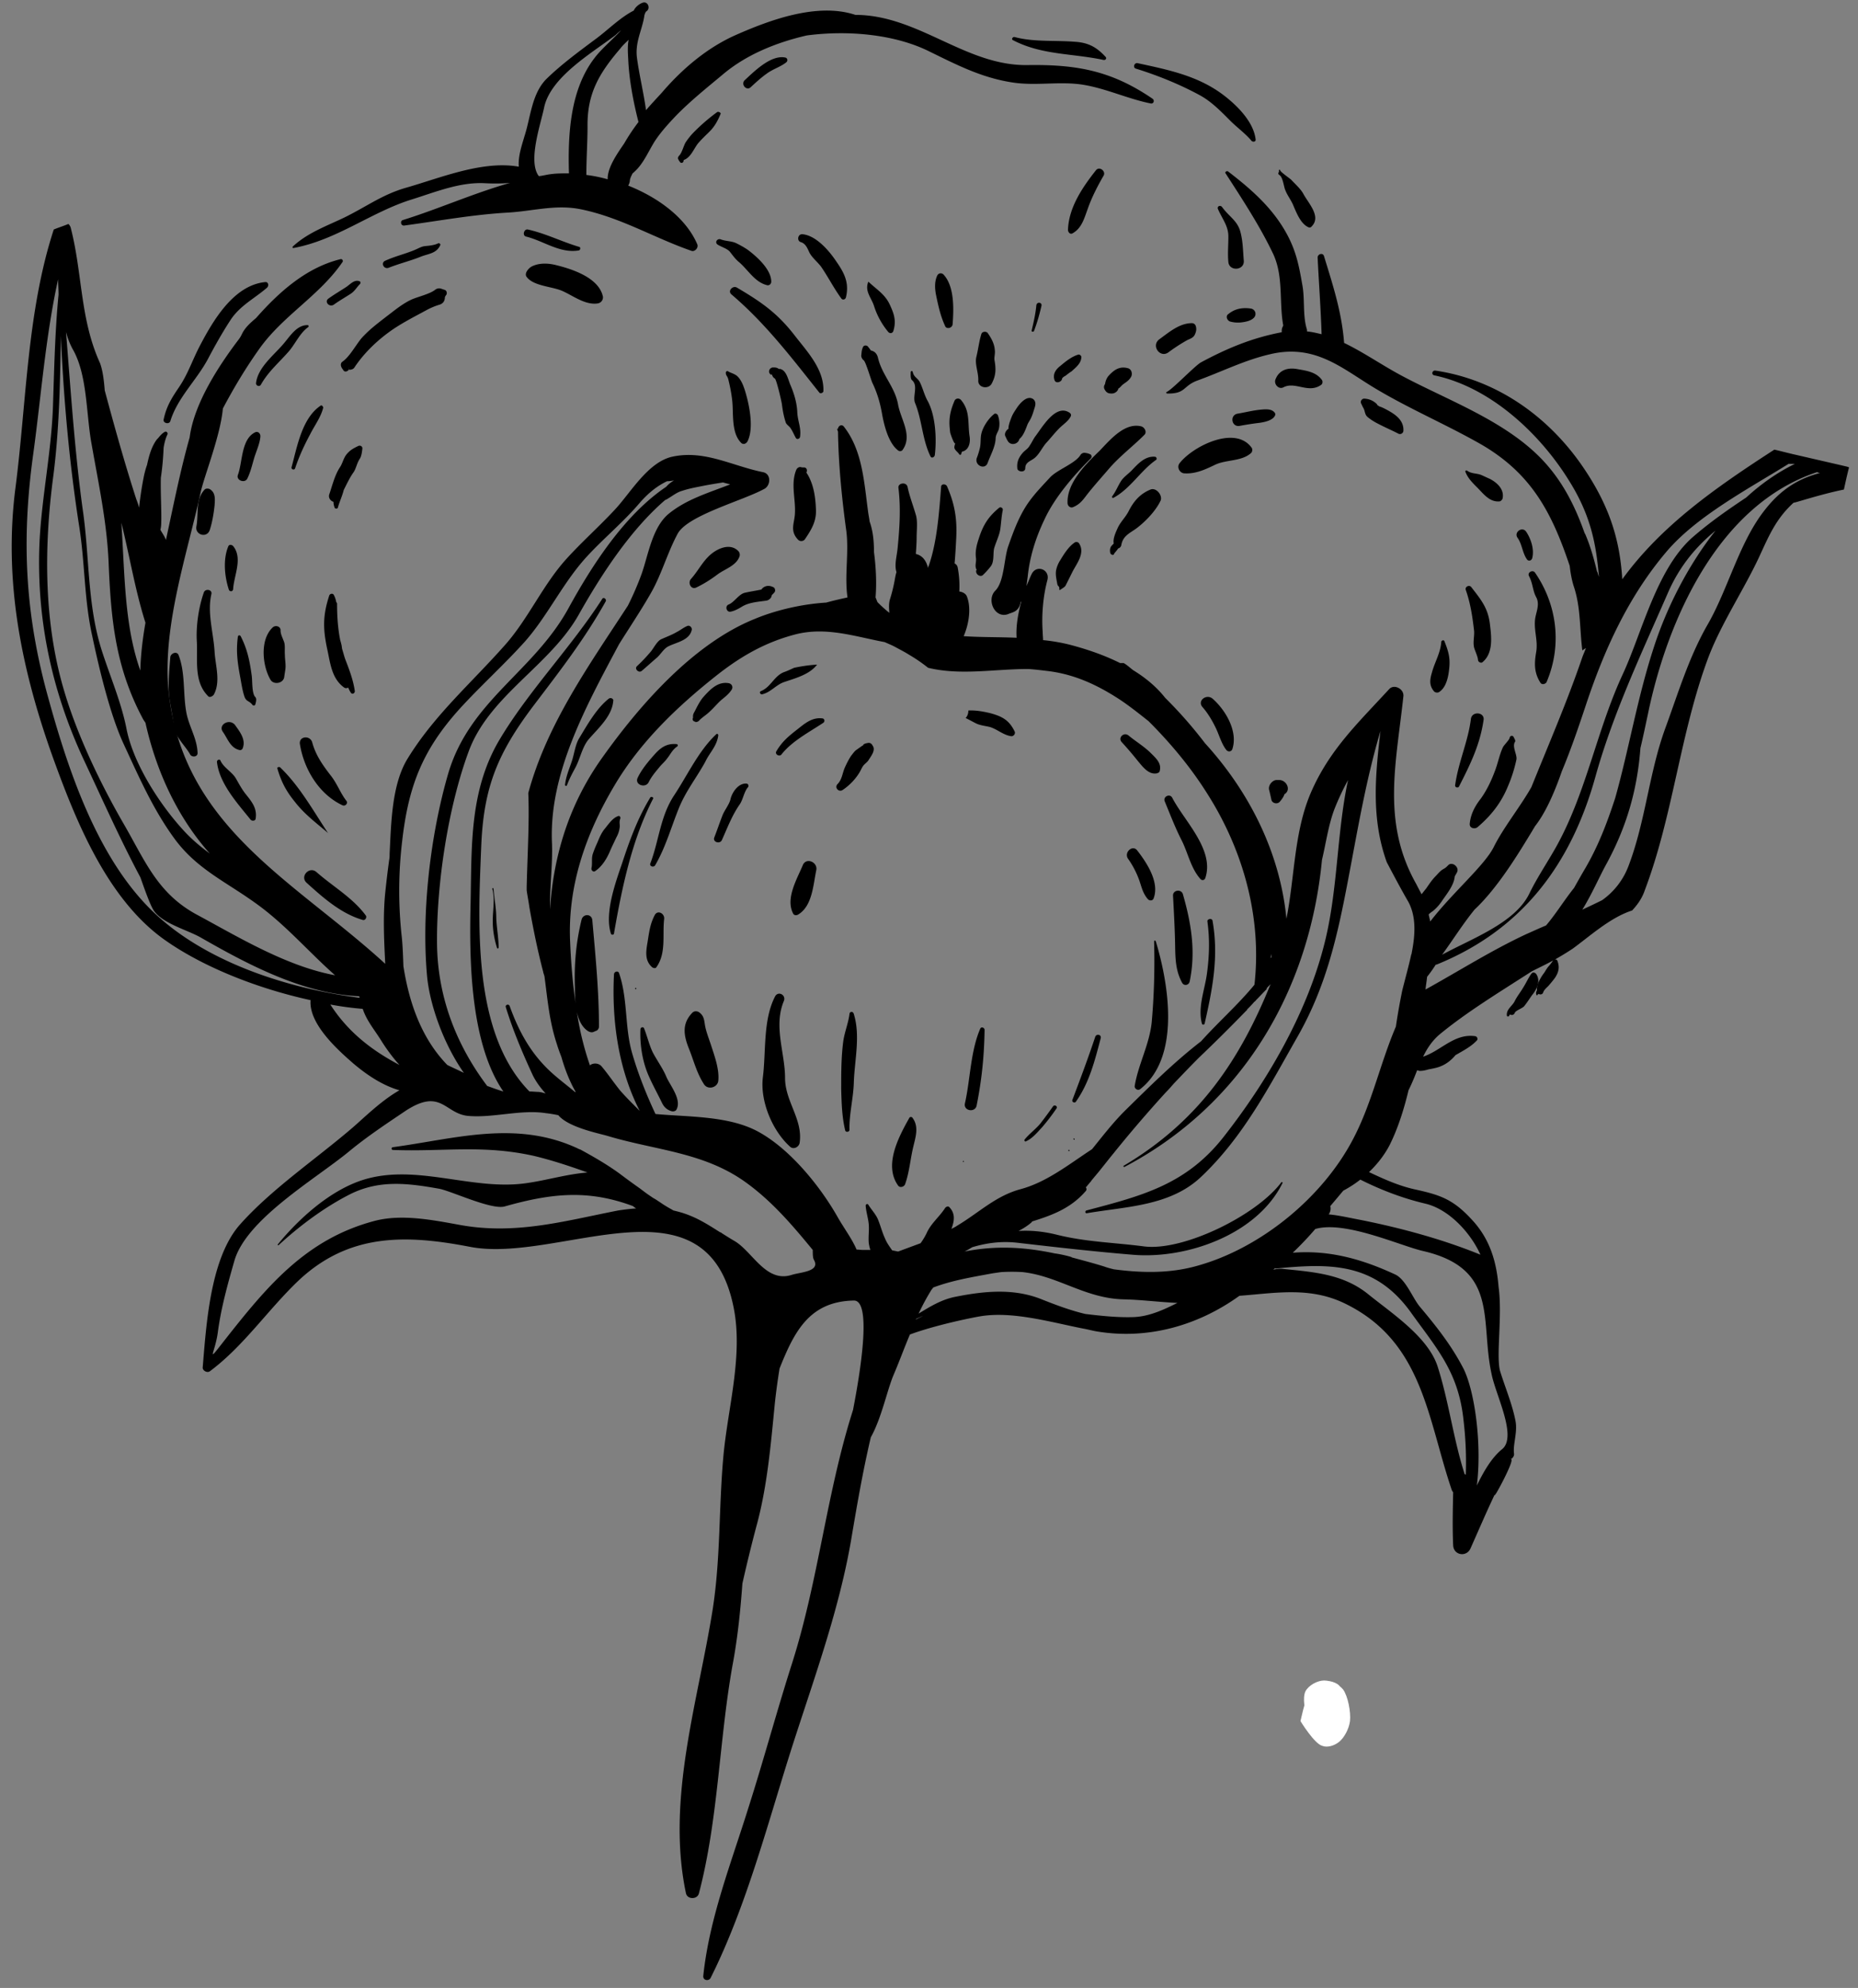
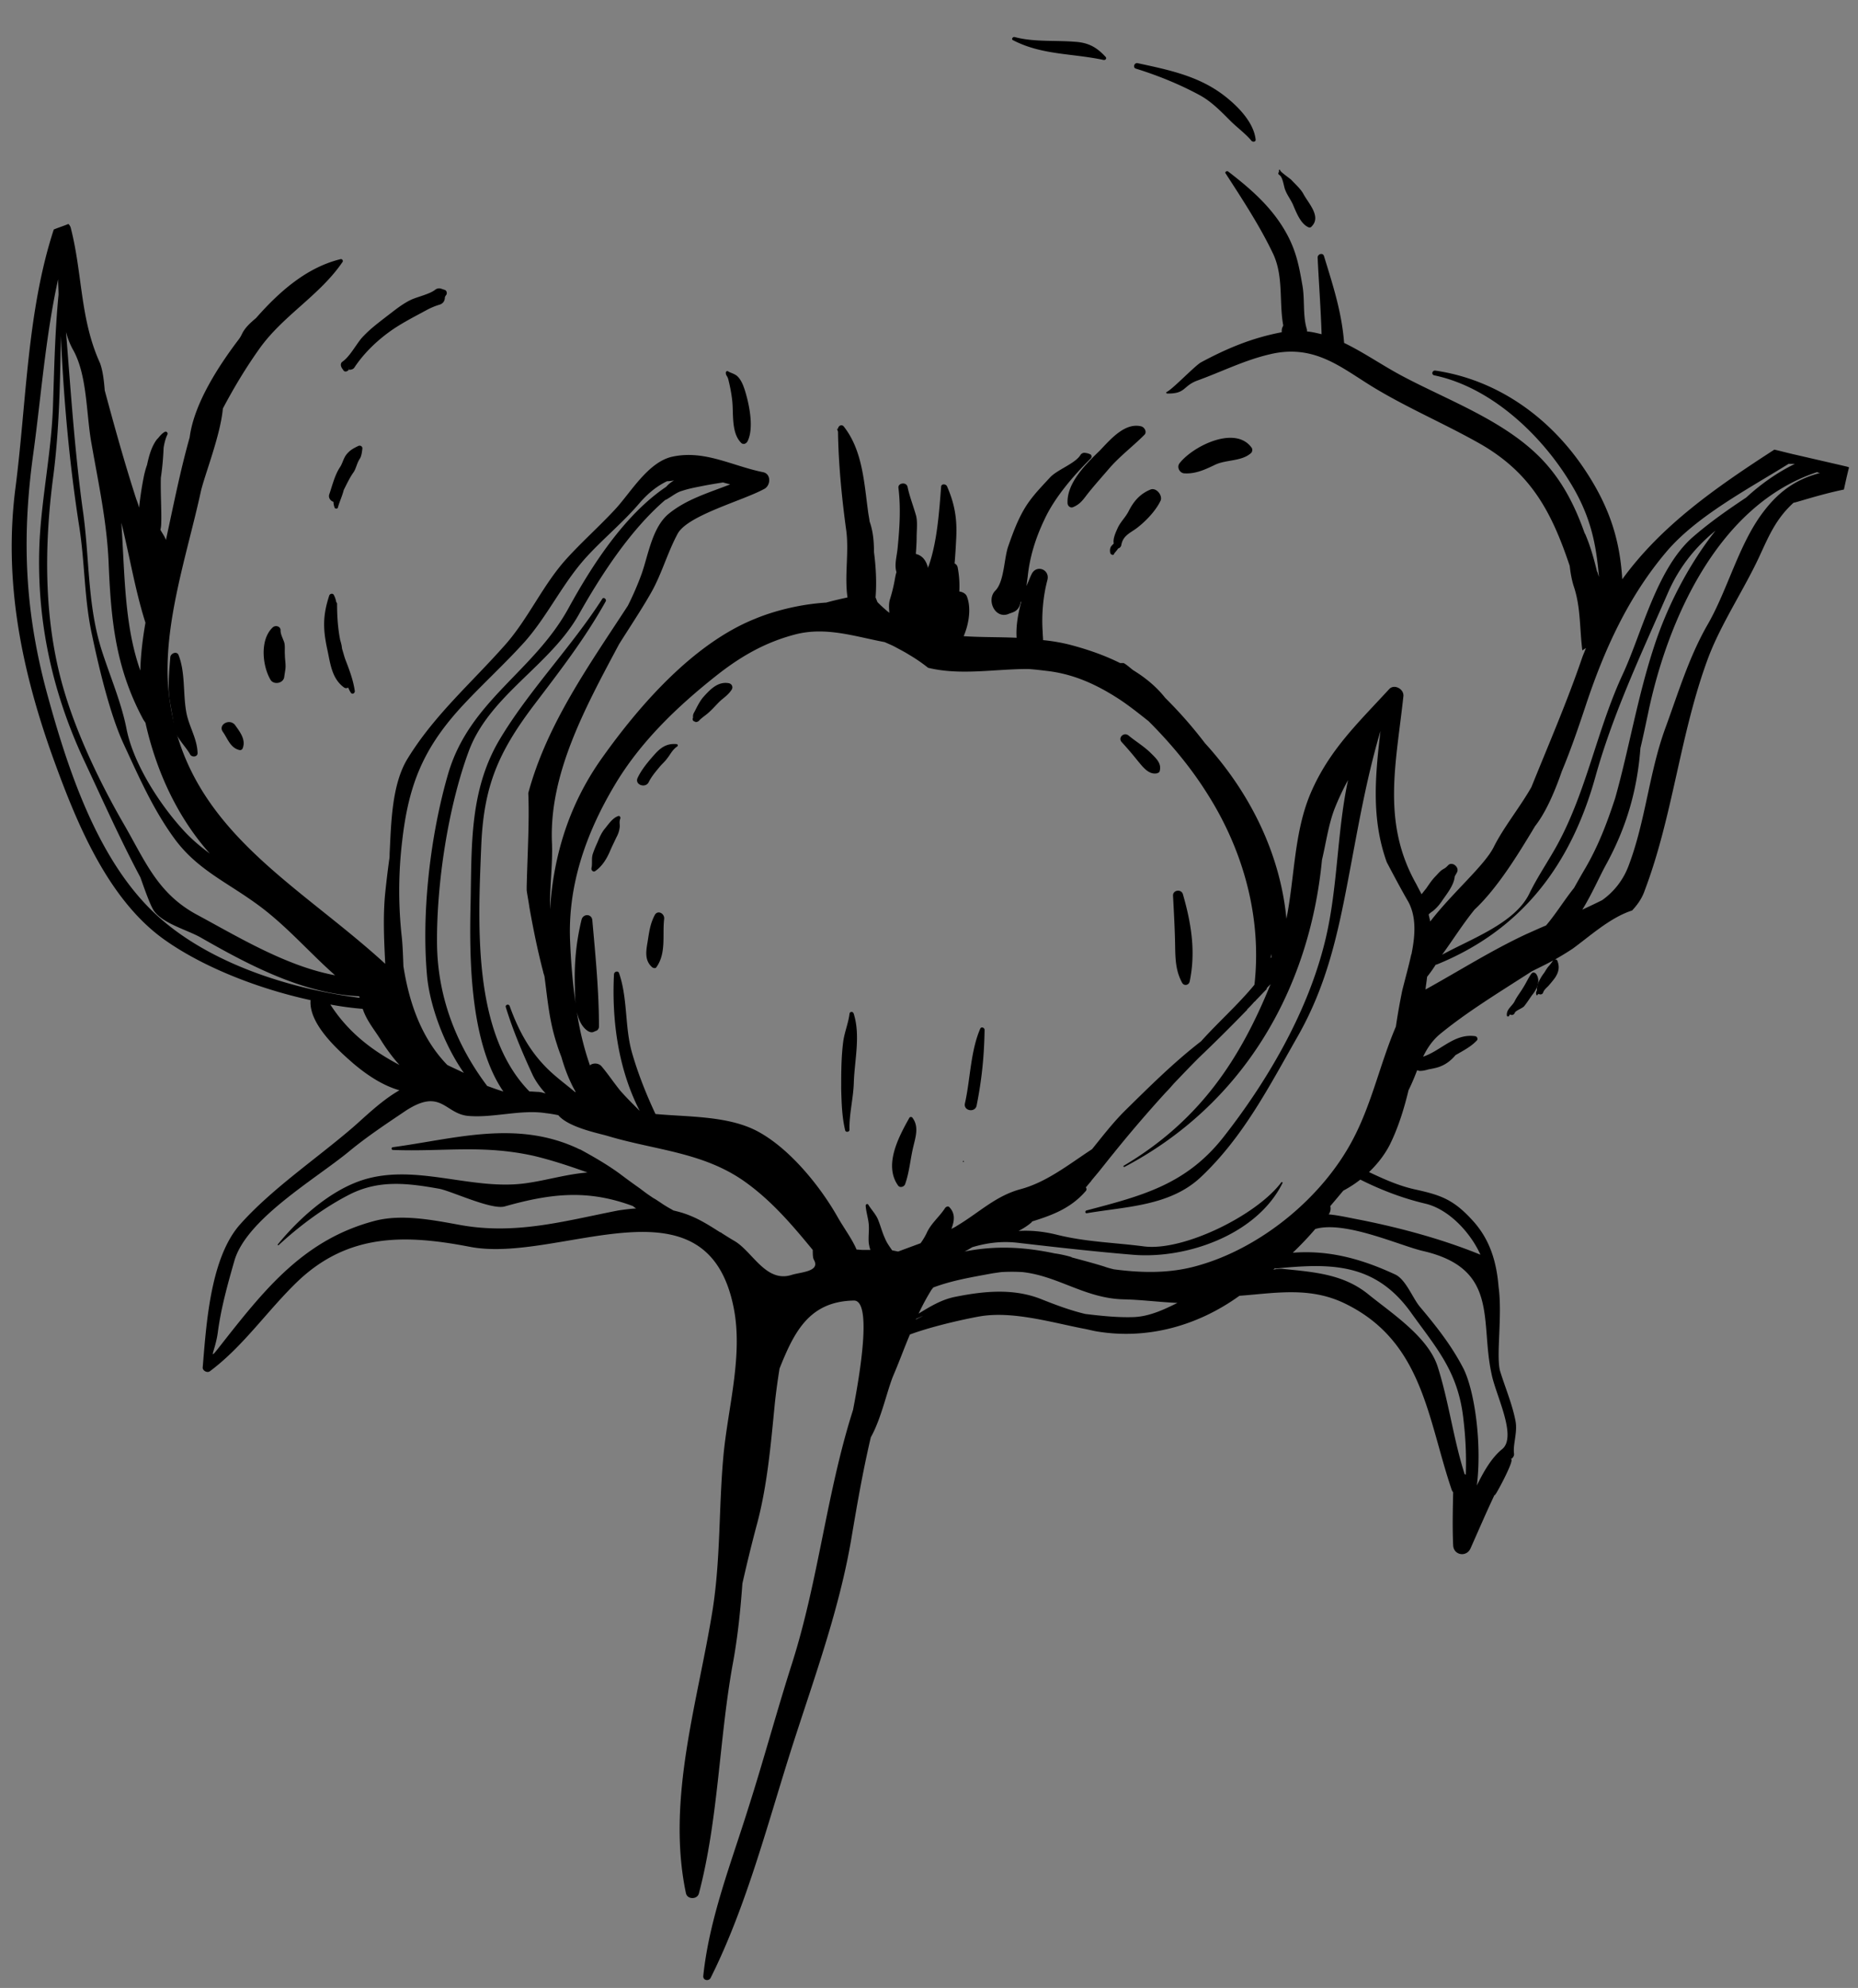
<svg xmlns="http://www.w3.org/2000/svg" version="1.0" height="246" viewBox="0 0 172.5 184.5" width="230">
  <rect x="0" y="0" width="172.5" height="184.5" fill="#808080" stroke="none" />
  <defs>
    <clipPath id="a">
      <path d="M1 15h171v168.902H1zm0 0" />
    </clipPath>
    <clipPath id="b">
-       <path d="M27 .098h81V24H27zm0 0" />
-     </clipPath>
+       </clipPath>
    <clipPath id="c">
      <path d="M120.703 155.93h4.668v6.207h-4.668zm0 0" />
    </clipPath>
    <clipPath id="d">
      <path d="M120.738 159.734c.645-2.941 1.196-3.586 1.746-3.68.555-.183 1.473 0 1.84.372.461.457.828 1.836.551 2.48-.184.551-.918 1.102-1.563 1.196-.55.09-1.468-.184-1.835-.645-.372-.55-.555-1.93-.278-2.48.278-.551 1.102-1.012 1.746-1.012a2.4 2.4 0 0 1 1.746.828c.461.64.735 2.113.645 2.941-.094.735-.55 1.559-1.012 1.93-.46.367-1.101.55-1.562.367-.735-.183-2.024-2.297-2.024-2.297" />
    </clipPath>
  </defs>
  <g clip-path="url(#a)">
    <path d="M171.484 43.309c-1.578-.368-3.191-.735-4.77-1.102-.66-.145-1.32-.328-1.98-.477-5.5 3.56-10.492 7.043-14.12 12.032-.22-3.594-1.137-6.64-3.45-10.125-3.226-4.88-8.14-8.399-13.902-9.242-.293-.036-.403.367-.11.44 5.137 1.063 9.758 5.317 12.508 9.755 2.055 3.265 2.531 5.945 2.79 8.953-.04-.113-.075-.223-.11-.332 0-.074-.04-.11-.074-.184-.293-1.21-.625-2.382-1.102-3.484l-.035-.035c-.883-2.496-2.02-4.805-3.926-6.824-3.484-3.668-8.84-5.54-13.203-7.887-1.762-.953-3.45-2.125-5.21-2.969-.22-2.863-1.028-5.32-1.872-8.07-.11-.332-.586-.184-.586.144.11 2.348.293 4.735.367 7.118-.441-.11-.918-.22-1.355-.258 0-.11 0-.184-.04-.293-.367-1.282-.144-2.75-.402-4.07-.293-1.688-.55-3.008-1.359-4.547-1.32-2.497-3.336-4.258-5.535-5.946-.113-.07-.332.074-.223.184 1.543 2.387 3.23 4.953 4.438 7.52.957 2.093.515 4.44.918 6.605-.036.035-.036.11-.075.144 0 .036-.035.075-.035.11-.035.11-.035.222-.035.332v.035c-2.715.516-5.027 1.469-7.484 2.789-.551.293-2.676 2.531-3.192 2.75-.074.035-.035.148.035.148 1.762.036 1.434-.699 2.825-1.21 2.238-.81 4.332-1.872 6.675-2.422 4.22-1.028 6.715 1.285 9.758 3.117 3.23 1.945 6.715 3.41 9.977 5.281 4.625 2.715 6.492 6.309 8.144 11.227.075.66.184 1.32.403 1.98.625 1.906.515 3.887.77 5.867.113-.074.222-.144.331-.218-.11.328-.258.625-.367.953-1.394 4.07-3.082 7.96-4.695 11.957-1.063 1.87-2.567 3.707-3.485 5.539-.843 1.722-3.886 4.293-5.906 6.933-.035-.222-.11-.441-.144-.66.109-.11.254-.222.367-.293.328-.258.586-.55.844-.918.437-.66 1.136-1.469 1.207-2.312.074-.145.148-.254.222-.403.219-.476-.476-1.027-.844-.625-.222.223-.222.223-.476.368-.258.148-.516.476-.7.66-.327.332-.585.734-.843 1.101l-.438.551c-.148-.293-.332-.625-.476-.918-3.266-5.758-1.871-11.262-1.211-17.46.074-.661-.844-1.173-1.32-.661-2.899 3.156-5.578 5.652-7.301 9.684-1.54 3.632-1.469 7.777-2.238 11.629-.586-6.09-3.41-11.739-7.555-16.286a40.589 40.589 0 0 0-3.703-4.218c-.809-1.028-1.836-1.871-2.973-2.567-.293-.222-.55-.476-.879-.66h-.332c-1.539-.77-3.191-1.32-4.77-1.727a17.043 17.043 0 0 0-2.382-.402c0-.258-.035-.512-.035-.77-.114-1.542.035-3.3.437-4.804.258-.992-1.027-1.469-1.465-.55-.148.292-.293.694-.476 1.1.035-.296.07-.55.11-.843.183-1.836.734-3.598 1.538-5.285.953-2.09 2.75-4.145 4.328-5.719a.246.246 0 0 0-.035-.367c-.258-.11-.293-.11-.55-.149a.453.453 0 0 0-.368.184c-.476.809-2.129 1.36-2.824 2.09-.844.918-1.652 1.726-2.313 2.789-.695 1.137-1.136 2.348-1.574 3.594-.406 1.136-.367 3.3-1.21 4.144-.844.844-.04 2.64 1.21 2.164.145-.07.328-.11.477-.183.367-.145.586-.477.66-.88 0-.034.035-.073.074-.109-.297 1.102-.515 2.274-.441 3.375-1.653-.074-3.34-.039-4.914-.148.476-1.102.73-2.605.293-3.703-.11-.258-.407-.406-.7-.442.04-.695 0-1.43-.144-2.199a.514.514 0 0 0-.293-.406c.07-.77.11-1.54.145-2.2.109-1.87-.11-3.265-.844-4.952-.11-.254-.551-.254-.551.039-.184 2.347-.367 5.062-1.137 7.297-.035.074-.074.148-.074.257-.144-.625-.477-1.172-1.137-1.32.04-.55.075-1.102.075-1.578 0-.621.109-1.465-.075-2.055-.254-.879-.586-1.722-.77-2.601-.109-.477-.917-.367-.843.11.223 1.831.11 3.702-.074 5.538-.07.805-.328 1.578-.11 2.274-.074.218-.109.441-.144.625a14.74 14.74 0 0 1-.441 1.832c-.149.441-.11.879-.075 1.32a12.591 12.591 0 0 1-1.097-.988c-.075-.149-.114-.297-.184-.442.11-1.394.035-2.824-.148-4.219 0-.953-.075-1.906-.403-2.824-.039-.328-.11-.625-.148-.953-.367-2.68-.512-5.648-2.238-7.851-.184-.254-.512-.11-.551.183-.035 0-.11.04-.07.074.035.075.035.149.07.184.039 3.008.367 6.309.773 9.242.254 2.02-.183 4.184.11 6.164-.66.145-1.32.293-1.98.477-2.423.148-4.845.77-6.602 1.504-5.688 2.273-10.676 7.96-14.125 12.8-3.118 4.329-4.582 9.098-4.914 14.16-.036-2.054.257-4.109.183-6.124-.293-6.422 3.082-12.582 6.234-18.489.993-1.578 2.02-3.117 2.864-4.586 1.062-1.796 1.578-3.812 2.566-5.648.918-1.723 6.09-3.082 8.07-4.18.586-.332.625-1.394-.148-1.543-2.894-.586-5.426-2.09-8.434-1.43-2.277.516-3.89 3.41-5.355 4.954-1.434 1.539-3.008 2.933-4.441 4.511-2.164 2.383-3.485 5.426-5.575 7.848-3.152 3.594-6.636 6.567-9.168 10.676-1.504 2.418-1.543 6.086-1.687 8.875 0 .183 0 .367-.04.55a100.94 100.94 0 0 0-.366 3.044c-.22 2.203-.11 4.402 0 6.605-8.399-7.703-18.961-12.73-20.137-25.566-.512-5.907 1.762-12.508 3.008-18.23.332-1.505 1.836-5.247 2.054-7.743 1.028-1.941 2.13-3.777 3.41-5.574 2.204-3.082 5.579-4.914 7.704-8.031.074-.11-.035-.293-.184-.258-3.152.77-5.683 3.008-7.848 5.465-.515.441-1.027.879-1.32 1.504a2.873 2.873 0 0 1-.258.44c-1.87 2.458-4.18 5.977-4.586 9.134-.879 3.117-1.504 6.308-2.199 9.5v.035c-.11-.328-.332-.621-.515-.953a3.04 3.04 0 0 0 .074-.621c.039-1.25-.074-2.754-.035-4.22.144-.952.218-1.87.257-2.788.07-.442.184-.879.364-1.246.039-.149-.11-.293-.254-.223-.258.149-.442.367-.625.59l-.11.11c-.515.695-.734 1.538-.918 2.382-.109.293-.183.586-.257.883a31.048 31.048 0 0 0-.477 3.078 6.107 6.107 0 0 0-.254-.77c-1.101-3.41-2.02-6.71-2.937-10.12-.07-.919-.18-1.836-.438-2.532-1.87-4.11-1.613-8.254-2.715-12.547a.76.76 0 0 0-.218-.367c-.442.184-.918.332-1.36.516C2.5 28.93 2.461 37.367 1.434 45.289c-1.098 8.547.515 16.652 3.375 24.723 2.164 6.015 5.097 13.46 10.566 17.277 3.555 2.492 8.582 4.473 13.46 5.535-.183 2.203 2.532 4.625 3.962 5.871 1.21 1.028 2.715 2.055 4.289 2.493-1.684.957-3.227 2.496-4.328 3.449-3.41 2.933-7.52 5.687-10.488 9.023-2.75 3.117-3.118 9.281-3.45 13.242-.035.293.403.551.66.368 3.157-2.348 5.395-5.723 8.254-8.438 4.696-4.402 9.977-4.254 15.883-3.117 8.29 1.613 22.008-7.008 24.504 5.683.879 4.442-.55 9.282-.957 13.72-.437 4.769-.254 9.429-.988 14.195-1.36 8.585-4.328 17.644-2.496 26.375.11.62 1.066.62 1.21.035 1.797-6.82 1.872-14.196 3.118-21.164.476-2.532.734-5.063.918-7.594a142.44 142.44 0 0 1 1.32-5.39c.992-3.634 1.32-7.555 1.688-11.298.109-1.027.257-2.129.441-3.265.145-.367.293-.735.438-1.063 1.285-3.008 2.824-5.172 6.457-5.246 1.687-.035.625 6.567-.075 10.16-2.457 7.703-3.191 15.735-5.648 23.477-1.43 4.472-2.64 8.984-4.07 13.46-1.579 5.063-3.633 10.27-4.184 15.59-.035.438.55.512.7.145 3.41-6.82 5.39-14.746 7.737-22.008 1.98-6.125 4.184-12.214 5.282-18.558.515-3.047 1.066-6.309 1.836-9.574 1.027-1.836 1.539-4.512 2.164-5.907.511-1.21.953-2.422 1.465-3.633 2.386-.878 5.652-1.539 6.496-1.683 3.007-.516 6.601.547 9.609 1.137.402.07.805.183 1.211.254 4.766.808 9.46-.547 13.277-3.301 3.41-.254 6.602-.88 9.903.77 7.117 3.523 7.558 10.6 9.793 17.202.039.114.074.184.148.258-.035 1.653-.074 3.266 0 4.914.035.957 1.246 1.14 1.613.297.77-1.726 1.504-3.45 2.313-5.137-.55 1.286 2.05-3.449 1.39-3.117.223-.11.368-.332.333-.55-.11-.844.328-1.907.148-2.973-.297-1.574-.957-3.117-1.434-4.656-.402-1.395.223-5.137-.144-7.813-.184-2.277-.77-4.441-2.496-6.273-1.723-1.871-2.899-2.274-5.246-2.79-1.504-.328-2.895-.953-4.29-1.613.77-.734 1.43-1.578 1.907-2.492.77-1.543 1.32-3.266 1.762-5.102.292-.585.55-1.207.804-1.867.074.035.149.07.258.07.293 0 .55-.07.809-.144.402-.074.804-.148 1.136-.293.551-.223.989-.59 1.356-1.027.699-.406 1.43-.774 1.98-1.36.149-.144 0-.402-.183-.402-1.907-.258-3.153 1.356-4.805 1.906.367-.77.844-1.465 1.469-2.015 2.566-2.13 5.722-4.035 8.62-5.907.661-.332 1.356-.66 2.016-1.027-.035.035-.074.035-.074.074-.074.11-.293.403-.402.512-.149.184-.258.367-.367.55-.258.333-.477.7-.625 1.102-.035.145-.07.258-.07.403v.148c-.075.145-.114.254-.04.438 0 .039.075.039.075 0 .035-.035.074-.07.109-.11.184.11.402.04.441-.144.075-.223.293-.406.477-.59.219-.254.441-.512.625-.77.328-.511.437-.953.219-1.539-.04-.148-.184-.183-.293-.11a26.94 26.94 0 0 0 1.687-1.026c1.574-1.137 3.485-2.899 5.54-3.559.476-.516.913-1.102 1.171-1.871 2.606-6.86 3.266-14.453 5.832-21.422 1.211-3.3 3.45-6.566 4.914-9.793.844-1.832 1.504-3.336 3.082-4.77-.11.11 2.313-.73 4.66-1.21.145-.66.293-1.356.477-2.051-.04-.04-.11-.04-.184-.074zm-53.48 45.226c.035.184.035.328.035.328-.035 0-.035.04-.07.04 0-.11.035-.258.035-.368zM63.352 45.547c.55-.184 1.136-.297 1.687-.406.695-.145 1.395-.254 2.09-.368.219.075.441.114.66.184-1.98.773-4 1.36-5.648 2.68-1.578 1.246-1.946 3.851-2.567 5.613a27.211 27.211 0 0 1-1.285 2.969c-3.633 5.574-7.52 11.004-9.242 17.386.11 2.641-.074 5.614-.149 8.692v.332c.075.55.184 1.062.258 1.613.367 2.055.77 4.035 1.282 5.98v.036c.039.11.074.219.113.367.293 2.164.437 4.145 1.172 6.348.074.254.218.66.402 1.136.332 1.172.773 2.274 1.32 3.227 0 0-.035 0-.035.035-.695-.586-1.43-1.137-2.09-1.723-1.945-1.722-3.117-3.816-4-6.273-.07-.219-.402-.145-.367.074.66 2.164 1.578 4.328 2.531 6.383.258.512.66 1.102 1.176 1.652-.258-.074-.515-.148-.77-.148-.113 0-.44-.035-.734-.035-5.32-5.43-4.77-15.516-4.476-22.781.222-5.54 1.578-8.692 4.879-13.06 2.421-3.19 4.73-6.16 6.675-9.644.11-.222-.218-.441-.328-.222-2.898 4.511-6.86 8.547-9.574 13.133-2.75 4.695-2.531 9.793-2.64 15.074-.11 4.695-.149 12.875 3.042 17.5-.511-.149-.988-.332-1.504-.516-2.898-3.851-4.62-8.324-4.656-13.277-.039-5.504 1.024-12.582 2.934-17.754 1.906-5.207 7.554-7.961 10.234-12.727 1.942-3.449 4.696-7.777 8.031-10.636h.036c.55-.297.992-.7 1.543-.844zm-49.848 12.25c-.258 1.469-.441 2.973-.477 4.437-1.504-4.254-1.433-8.949-1.761-13.718.77 3.082 1.28 6.273 2.238 9.28zm-6.75-25.383C8.109 34.762 8 38.394 8.477 41.07c.66 3.778 1.468 7.446 1.613 11.297.223 5.281.66 9.61 3.156 14.305.074.148.184.293.258.406.988 4.438 2.934 8.727 5.976 12.14-.843-.624-1.648-1.284-2.421-2.128-2.235-2.422-4.692-6.235-5.317-9.465-.476-2.418-1.504-4.805-2.273-7.188-1.395-4.328-1.137-8.765-1.797-13.203-.734-5.355-1.102-10.933-1.543-16.433.148.586.367 1.137.625 1.613zm.621 16.578c.516 3.375.441 6.64 1.176 9.977.625 2.972 1.652 7.3 2.898 10.015 1.43 3.082 2.75 6.125 4.766 8.875 2.055 2.79 4.734 3.961 7.484 5.942 2.75 1.945 4.953 4.55 7.41 6.715-4.547-.844-8.988-3.559-12.875-5.649-3.632-1.98-4.77-4.988-6.75-8.402-2.125-3.668-4.289-8.18-5.5-12.25-1.945-6.453-1.91-13.496-1.027-20.102.55-4.328.621-8.617.695-12.945.258 5.977.809 12.031 1.723 17.824zm6.75 35.543c-5.133-4.988-7.813-13.129-9.645-19.77-2.164-7.777-2.496-14.671-1.394-22.632.734-5.356 1.137-10.895 2.309-16.211 0 .476.039.953.039 1.43-.332 3.449-.403 6.894-.516 10.343-.145 4.22-1.027 8.328-1.246 12.547-.328 7.153 1.137 13.938 4.144 20.356 1.723 3.668 3.301 7.226 5.211 10.82.07.148.914 2.715 1.32 3.191.88 1.137 3.008 1.688 4.255 2.383 4.363 2.496 9.5 5.246 14.746 5.469 0 .035.035.11.035.144-6.86-.878-14.488-3.41-19.258-8.07zm16.543 8.695a29.75 29.75 0 0 0 3.008.403c.367 1.101 1.066 1.906 1.687 2.898.477.77 1.063 1.578 1.723 2.309-2.566-1.356-4.766-3.043-6.418-5.61zm6.676-15.222c.586-5.098 1.906-8.438 5.355-12.25 1.946-2.13 4.11-4.074 6.055-6.238 2.125-2.422 3.484-5.391 5.684-7.813 1.578-1.723 3.374-3.191 4.914-4.988.882-1.028 1.726-1.649 2.57-2.055.219 0 .437-.035.66-.074a2.713 2.713 0 0 0-.734.59c-3.926 2.64-6.97 7.445-9.063 11.258-3.262 5.945-9.203 8.585-11.187 15.406-1.649 5.687-2.493 12.914-1.942 18.816.258 2.606 1.504 6.2 3.41 8.914-.511-.254-1.027-.476-1.539-.734-2.347-2.418-3.523-5.649-4.074-9.168-.035-.992-.07-1.906-.144-2.64a38.948 38.948 0 0 1 .035-9.024zm36.168 40.312c-2.387.77-3.633-2.129-5.282-3.12-.44-.255-.843-.513-1.25-.77 0 0 0-.035-.035-.035s-.074-.04-.11-.04c-1.21-.77-2.347-1.503-3.89-1.906-.144-.035-.293-.074-.437-.11-.04-.034-.074-.034-.11-.073a10.627 10.627 0 0 1-1.136-.696c-.184-.11-.367-.257-.59-.367-.328-.219-.66-.441-.988-.7-.11-.07-.184-.144-.293-.218a65.664 65.664 0 0 1-1.91-1.394c-1.172-.844-2.383-1.54-3.594-2.2-.075-.035-.145-.035-.184-.074-5.758-2.715-11.48-.918-17.238-.144-.149.035-.149.218 0 .254 4.62.183 8.324-.512 13.094.55 1.687.403 3.34.953 4.988 1.543-1.906.145-3.813.73-5.684.989-5.062.734-10.308-1.907-15.297-.258-2.972.992-5.796 3.523-7.777 5.945-.035.035.04.11.074.07 1.946-1.796 4.254-3.52 6.64-4.73 2.716-1.356 5.356-1.027 8.25-.512 1.067.18 4.845 1.98 6.09 1.649 4.403-1.246 7.778-1.578 11.923-.035.074.07.183.144.293.218-.586.035-1.137.11-1.649.184-5.062.992-9.613 2.312-14.855 1.32-2.422-.441-5.246-.988-7.703-.367-6.493 1.687-10.125 6.164-14.16 11.297-1.579 2.02-.735.953-.477-.88.293-2.272.918-4.51 1.539-6.675 1.101-3.887 7.52-7.594 10.64-10.16 1.684-1.395 3.52-2.605 5.317-3.816 3.3-2.125 3.594.367 5.832.515 2.273.184 4.879-.625 7.152-.258.367.036.77.11 1.137.184.918 1.102 3.598 1.652 4.512 1.906 4.476 1.36 9.023 1.504 12.949 4.367 2.422 1.758 4.293 3.961 6.164 6.235 0 .367 0 .734.11.918.62 1.097-1.25 1.136-2.055 1.394zm9.867-2.164c-.184-.039-.367-.074-.55-.113-.259-.367-.516-.73-.661-1.098-.258-.55-.402-1.136-.625-1.687-.184-.516-.621-.953-.914-1.43-.074-.148-.258-.074-.258.07.035.516.184.993.258 1.504.11.66-.04 1.36.035 2.02.035.183.074.402.145.586h-.696c-.183 0-.402-.035-.586-.035-.441-1.028-1.175-1.98-1.797-3.082-1.613-2.825-4.328-6.164-7.19-7.778-2.75-1.578-6.567-1.43-9.685-1.722-.878-1.871-1.648-3.817-2.199-5.758-.66-2.387-.367-4.918-1.176-7.301-.07-.258-.437-.184-.476.074-.219 4.328.406 8.84 2.387 12.692-.114-.11-.223-.223-.332-.332-.512-.512-1.028-1.028-1.504-1.579-.586-.73-1.102-1.503-1.688-2.199-.258-.332-.804-.367-1.097-.11a27.628 27.628 0 0 1-1.211-4.952c.144.66.402 1.285.914 1.687.183.149.441.258.66.149.074-.04.183-.075.258-.114.109-.035.218-.218.218-.363 0-3.305-.328-6.64-.62-9.906-.075-.586-.844-.586-.993-.035-.512 2.09-.695 4.11-.621 6.273 0 .477 0 1.028.07 1.574-.293-2.015-.437-3.996-.511-5.718-.258-5.246 1.468-10.125 4.109-14.563 2.383-4.035 5.832-7.336 9.5-10.234 2.238-1.762 4.473-3.047 7.227-3.778 2.894-.773 5.609.184 8.363.696.328.148.695.293 1.023.476.406.22.844.442 1.25.7.621.363 1.211.77 1.758 1.207 3.008.734 6.164.113 9.281.113.586.035 1.176.11 1.762.18 2.566.296 4.695 1.324 6.676 2.605.953.625 1.87 1.36 2.75 2.055 2.055 2.054 3.926 4.293 5.465 6.75 3.375 5.316 5.062 11.554 4.367 17.715-1.504 1.835-3.375 3.484-4.953 5.246-2.567 1.98-4.914 4.328-7.117 6.492-1.098 1.101-2.055 2.347-3.008 3.523-2.125 1.39-4.18 3.043-6.602 3.703-2.347.625-3.851 2.164-5.941 3.41-.149.11-.332.184-.516.293.258-.695.406-1.39-.18-2.015-.113-.149-.332-.04-.406.074-.55.844-1.32 1.43-1.722 2.348a6.31 6.31 0 0 1-.551.914l-2.09.773zm1.648 6.309c0-.04.04-.04.04-.074.218-.075.402-.184.62-.258l-.66.332zm20.141-.223c-1.434.04-2.898-.11-4.402-.293-1.395-.328-2.754-.844-3.961-1.32-2.645-1.102-5.47-.805-8.18-.258-1.25.258-2.313.918-3.34 1.543.332-.7.695-1.394 1.102-2.055.074-.148.183-.257.258-.367 1.757-.66 3.554-.953 5.535-1.32.257-.035.515-.074.773-.11.66-.039 1.32-.039 1.98 0 3.337.368 5.833 2.458 9.426 2.532 1.614.035 3.301.258 4.954.328-1.32.66-2.68 1.285-4.145 1.32zm30.918 14.637c-.035-.035-.07-.035-.11-.074-1.027-3.192-1.464-6.711-2.492-9.942-.882-2.785-4.293-4.988-6.457-6.746-2.312-1.87-5.023-2.055-7.886-2.347-.293-.04-.621 0-.954.074.075-.04.11-.074.184-.149.035 0 .035.035.074.035 4.95-.476 9.168-.62 12.543 4.075 2.387 3.336 4.403 5.5 4.88 9.937a32.84 32.84 0 0 1 .218 5.137zm3.375-2.383c-.953.77-1.688 2.016-2.348 3.375.477-3.816-.183-8.73-1.246-10.86-1.101-2.128-2.492-3.886-4.035-5.722-.66-.77-1.32-2.566-2.309-3.008-3.156-1.465-6.164-2.273-9.5-2.015.73-.7 1.43-1.43 2.09-2.204 2.785-.804 7.922 1.579 10.051 2.055 7.043 1.653 5.242 6.492 6.309 11.371.367 1.946 2.418 5.832.988 7.008zm-7.113-22.781c2.164.515 4.18 2.68 5.097 4.734-3.668-1.504-7.851-2.605-11.703-3.34-.73-.144-1.574-.328-2.383-.402a.937.937 0 0 0 .149-.77c.402-.476.805-.953 1.207-1.433.55-.293 1.066-.621 1.578-1.024 1.91.954 3.89 1.723 6.055 2.235zm-2.754-16.43c-1.43 3.336-2.2 7.004-3.887 10.27-2.824 5.539-8.691 10.343-14.672 11.957-2.531.695-5.097.625-7.629.293-.293-.075-.586-.145-.883-.258-1.062-.328-2.05-.586-3.007-.844 0 0-.036 0-.036-.035a10.88 10.88 0 0 0-1.468-.328h-.035c-2.79-.59-5.43-.774-8.438-.184.258-.113.477-.258.734-.406 1.36-.402 2.75-.586 4.254-.402 3.485.402 7.043.808 10.602 1.101 4.988.438 11.555-1.836 13.937-6.64.04-.075-.07-.145-.109-.075-2.273 3.047-9.098 6.422-12.766 5.942-2.785-.364-5.39-.403-8.14-1.098-1.211-.293-2.387-.406-3.485-.332.477-.254.88-.512 1.211-.805 0 0 .035-.039.035-.074 1.872-.586 3.594-1.21 4.989-2.824.11-.11.074-.258 0-.367.035 0 .035-.035.074-.035.035-.04.074-.114.11-.149.074-.074.148-.183.218-.258a.464.464 0 0 0 .113-.144c.11-.149.22-.258.329-.406.074-.07.148-.184.218-.254.516-.625.992-1.25 1.504-1.871a121.387 121.387 0 0 1 4.88-5.688c.257-.254.476-.512.733-.805.77-.808 1.54-1.613 2.348-2.421a154.465 154.465 0 0 0 4.328-4.293c.035-.036.11-.11.149-.145h-.04c.223-.223.442-.441.66-.7.075-.07.15-.109.184-.183.332-.328.66-.695.993-1.023v-.074c.109-.149.253-.258.367-.407-2.79 6.899-6.531 12.657-13.645 16.875-.074.035 0 .11.07.11 10.934-5.758 17.168-16.325 18.34-28.5.368-1.54.59-3.192 1.137-4.66a23.86 23.86 0 0 1 1.285-2.75c-1.101 5.136-.918 10.492-2.308 15.625-1.653 6.238-5.246 12.398-9.246 17.496-3.485 4.441-7.594 5.468-12.727 6.824-.148.035-.148.293.035.258 3.668-.625 7.742-.66 10.602-3.375 3.96-3.743 6.343-8.438 9.023-13.133 2.606-4.621 3.633-9.207 4.621-14.414.918-4.805 1.653-9.242 3.008-13.828-.476 4.105-.879 8.105.586 12.175.66 1.25 1.32 2.497 2.02 3.707.734 1.395.62 3.079.292 4.73 0 .036 0 .075-.035.11-.257 1.176-.59 2.348-.843 3.375a60.775 60.775 0 0 0-.59 3.34zm7.3-10.86c2.239-2.09 4.254-5.5 5.356-7.3.074-.145.184-.293.258-.438.988-1.246 1.832-3.19 2.492-5.097.844-2.02 1.543-4.074 2.203-6.055 1.723-5.207 3.961-10.16 7.555-14.379 2.789-3.261 7.52-5.758 11.297-8.105h.586c-1.649.808-3.153 1.87-4.512 3.117-1.649 1.102-3.3 2.238-4.914 3.633-3.41 2.933-4.77 8.949-6.567 12.8-2.382 5.137-3.335 10.786-6.05 15.774-.844 1.54-1.836 2.969-2.606 4.547-1.32 2.75-5.355 4.183-8.105 5.687.992-1.359 1.906-2.824 3.008-4.183zm6.641 1.47c-.625.253-1.25.55-1.836.804-3.226 1.504-6.234 3.414-9.351 5.137.035-.402.109-.77.144-1.176.293-.363.551-.73.809-1.137h.074c7.883-3.191 12.469-9.242 14.742-17.421 1.653-5.942 4.328-11.555 6.79-17.204 1.062-2.382 2.566-4.18 4.363-5.648-2.606 3.3-4.586 7.262-5.758 10.93-1.504 4.62-2.278 9.355-3.559 13.902-.734 2.238-1.543 4.402-2.789 6.531-.367.621-.695 1.207-1.027 1.797-.914 1.137-1.688 2.418-2.602 3.485zm20.246-38.477c-2.312 2.969-3.34 7.223-5.207 10.488-1.762 3.043-2.754 6.383-3.965 9.684-1.504 4.11-1.832 8.62-3.41 12.765a6.832 6.832 0 0 1-2.457 3.192c-.586.293-1.21.586-1.836.879.883-1.43 1.578-3.043 2.203-4.18 1.907-3.484 2.899-6.933 3.192-10.82.258-1.067.476-2.13.695-3.156 1.797-8.692 6.492-19.403 15.7-22.45.109.04.183.075.292.075-2.125.55-3.738 1.613-5.207 3.523zm0 0" />
  </g>
-   <path d="M60.379 74.008c-1.172 1.91-1.941 4.035-2.64 6.164-.626 1.832-1.614 4.586-1.028 6.457.039.18.293.144.293 0 .734-4.219 1.652-8.66 3.633-12.508.074-.113-.184-.223-.258-.113zM66.688 68.25c0-.11-.11-.184-.184-.11-1.649 1.54-2.676 3.813-3.922 5.684-1.285 1.946-1.395 4.184-2.203 6.309-.11.258.293.406.441.183.989-1.687 1.504-3.593 2.239-5.39.66-1.578 1.613-2.75 2.418-4.219.441-.918 1.066-1.43 1.21-2.457zM75.86 61.684c-.735.039-1.43.148-2.13.293-.328.148-.62.293-.953.406-.918.367-1.21 1.39-2.129 1.758-.183.074-.07.332.114.296.804-.183 1.281-.882 2.05-1.14 1.067-.363 2.348-.695 3.047-1.613zM109.715 78.008c.586 1.172.844 2.566 1.722 3.558.149.184.407.145.477-.109.844-2.605-1.98-5.285-3.078-7.41-.223-.442-.883-.11-.7.328.516 1.246.993 2.496 1.579 3.633zM112.063 90.297c-.184 1.504-.883 3.152-.477 4.691.035.149.219.149.258 0 .73-3.226 1.32-6.195.73-9.535-.035-.258-.511-.183-.476.074.222 1.614.183 3.153-.035 4.77zM45.816 82.48c0-.07-.109-.07-.109 0 .258 1.028.04 1.985.04 3.008 0 .844.144 1.688.401 2.496.036.075.145.036.145-.035 0-.918-.184-1.836-.219-2.754 0-.914-.183-1.757-.258-2.715zM59.023 91.8c.075 0 .075-.112 0-.112-.074 0-.074.113 0 .113zM107.148 87.36c.07 2.495 0 5.027-.222 7.519-.219 2.094-1.246 3.89-1.578 5.906-.035.258.297.477.515.293 3.778-2.969 2.64-9.793 1.43-13.754-.074-.035-.145-.035-.145.035zM69.328 72.727c-.77-.075-1.355.804-1.504 1.43-.11.511-.586 1.062-.77 1.577-.257.66-.476 1.32-.734 1.98-.183.438.516.661.7.255.511-1.137.953-2.309 1.648-3.301.332-.477.406-1.211.809-1.648.035-.11 0-.258-.149-.293zM76.336 66.672c-.918-.11-1.578.441-2.273.992-.844.66-1.434 1.137-1.981 2.055-.184.293.293.55.477.293.988-1.246 2.566-2.055 3.886-2.934.184-.148.075-.406-.11-.406zM106.559 83.438c.148.183.476.183.55-.075.551-1.468-.62-3.265-1.504-4.402-.437-.625-1.28.148-.878.734.441.621.804 1.32 1.062 2.055.219.66.332 1.172.77 1.688zM99.883 102.254c1.25-1.762 1.762-3.817 2.312-5.906.075-.332-.402-.442-.515-.11-.66 1.98-1.39 3.922-2.125 5.867-.04.184.218.293.328.149zM65.477 95.285c-.11-.55-.07-.957-.547-1.32-.223-.149-.48-.149-.66.035-.957.988-.81 2.055-.332 3.266.476 1.171.734 2.308 1.43 3.375.366.546 1.25.293 1.32-.332.109-1.102-.368-2.348-.696-3.375-.183-.551-.402-1.102-.515-1.649zM60.602 97.668c-.332-.695-.516-1.504-.809-2.238-.074-.145-.293-.11-.332.074-.07 1.43.184 3.043.773 4.363.368.844.844 1.688 1.246 2.531.184.368.477.625.88.735.148.035.367 0 .44-.145.513-.918-.55-2.203-.917-3.008-.328-.808-.88-1.543-1.281-2.312zM99.223 106.727c-.07 0-.035.109.039.109.07-.035.035-.145-.04-.11zM99.738 105.773c.075 0 .035-.109-.039-.109-.07 0-.035.11.04.11zM80.664 68.945c-.074 0-.55.075-.516.223 0-.04-.585.402-.66.441-.183.145-.328.364-.476.547-.219.332-.403.7-.586 1.102-.219.515-.258 1.101-.66 1.504-.329.332.109.808.476.55.66-.44 1.285-1.101 1.653-1.796.074-.149.144-.293.218-.403.149-.222.367-.332.516-.55.219-.368.73-.954.363-1.395-.035-.11-.183-.223-.328-.223zM91.926 67.48c.695.22 1.21.735 1.941.844.223.035.442-.219.332-.441-.515-1.063-1.176-1.395-2.238-1.688-.586-.144-1.356-.293-2.055-.254 0 .254-.074.512-.258.696.297.144.625.328.918.476.407.219.954.258 1.36.367zM95.262 105.922c.586-.258 1.062-.844 1.504-1.32a19.06 19.06 0 0 0 1.32-1.727c.148-.184-.184-.402-.328-.184a43.256 43.256 0 0 1-1.137 1.543c-.441.551-1.066.989-1.504 1.54-.039.074.035.222.145.148zM56.527 64.84c-1.136.879-2.015 2.457-2.75 3.668-.367.586-.476 1.539-.695 2.164-.258.77-.516 1.32-.625 2.164 0 .11.145.144.184.035.218-.586.476-1.062.77-1.613.44-.809.624-1.871 1.21-2.606.879-1.027 2.2-2.164 2.313-3.593.07-.145-.184-.368-.407-.22zM63.828 58.09c-.367.148-.66.402-1.027.586-.442.258-.953.441-1.43.66-.367.184-.66.77-.918 1.102a15.76 15.76 0 0 1-1.32 1.394c-.258.258.183.66.441.438.477-.403.953-.84 1.43-1.247.367-.328.621-.843 1.101-1.062.77-.367 1.942-.55 2.125-1.54 0-.222-.218-.405-.402-.331zM67.824 56.77c.406-.075.774-.293 1.137-.512.66-.367 1.469-.406 2.203-.516.219-.035.477-.258.477-.476 0-.036.257-.258.257-.293.11-.11.07-.332-.039-.442-.437-.258-.914-.183-1.171.184-.516.11-1.028.183-1.504.293-.586.11-.993.883-1.543 1.101-.364.149-.184.735.183.66zM19.848 64.473c.66-1.211.148-2.68.074-4-.11-1.797-.7-3.594-.293-5.356.074-.402-.55-.512-.7-.144-.476 1.355-.73 3.043-.66 4.472.114 1.762-.328 3.852 1.102 5.211.149.074.367-.039.477-.183zM23.734 75.988c.149-.953-.328-1.539-.879-2.234-.367-.442-.66-.992-.953-1.504-.367-.625-1.136-.992-1.43-1.652-.074-.184-.331-.075-.331.109.222 2.02 1.91 3.852 3.117 5.356.113.148.441.148.476-.075zM33.676 85.379c.222.074.402-.219.293-.402-1.211-1.653-3.043-2.68-4.582-4.036-.66-.586-1.578.403-.918.993 1.539 1.39 3.191 2.859 5.207 3.445zM30.45 77.309c.034.039.034 0 0 0-1.36-2.051-2.641-4.364-4.438-6.086-.075-.075-.293-.04-.258.109.367 1.246.808 2.09 1.648 3.117.883 1.137 1.985 1.946 3.047 2.86zM23.7 64.691c-.329-.328-.259-1.504-.329-1.98-.183-1.356-.406-2.457-1.027-3.668-.074-.11-.223-.11-.258.039-.184 1.355-.035 2.418.219 3.777.11.586.183 1.137.367 1.723.183.586.441.402.77.844.074.074.222.074.257-.035.074-.258.149-.551 0-.7zM21.645 54.68c.074-1.285.918-2.864 0-4-.11-.11-.329-.184-.438 0-.516 1.21-.367 2.789.035 4.035.074.219.367.219.403-.035zM19.48 49.176c.223-.696.368-1.54.442-2.274.035-.55.11-1.172-.442-1.504-.144-.074-.367-.074-.476.036-.879.918-.55 2.277-.77 3.414-.148.804.989 1.136 1.246.328zM23.7 40.117c-1.321.625-1.173 2.79-1.614 3.961-.184.512.66.809.879.332.293-.59.441-1.25.625-1.87.183-.626.55-1.395.586-2.056 0-.257-.219-.476-.477-.367zM27.844 69.059c.367 2.308 1.761 4.656 3.96 5.683.259.11.516-.183.368-.402-.55-.7-.844-1.543-1.395-2.274-.77-.992-1.465-1.945-1.797-3.191-.218-.66-1.246-.55-1.136.184zM74.098 50.094a.423.423 0 0 0 .625-.035c.62-.918 1.097-1.688 1.027-2.825-.04-1.14-.223-2.386-.883-3.375.11-.183.04-.476-.219-.476-.109 0-.218 0-.332-.04-.183 0-.328.11-.402.294-.512 1.285-.035 2.68-.11 4-.034.918-.511 1.613.294 2.457zM64.633 54.531c.699-.328 1.394-.77 2.02-1.246.66-.476 1.648-.77 1.98-1.578a.507.507 0 0 0-.074-.55c-.735-.77-1.871-.294-2.567.292-.77.66-1.176 1.543-1.836 2.278-.328.367 0 1.027.477.804zM91.266 53.36a7.23 7.23 0 0 0 .695-.77c.367-.442.219-1.176.332-1.688.184-.625.512-1.25.586-1.87.074-.552.11-1.177.219-1.688.039-.184-.184-.332-.328-.223-1.028.844-1.504 1.617-1.91 2.899-.184.55-.329 1.136-.255 1.726.07.438-.148.77.07 1.137 0 0 0 .035-.034.035-.11.367.367.695.625.441zM95.188 43.453c0-.586.55-.66.917-.988.442-.403.66-.953 1.063-1.395.406-.441.773-.918 1.176-1.32.367-.367.844-.66 1.062-1.102.074-.144 0-.293-.144-.367-1.285-.804-2.532 1.434-3.157 2.239-.183.257-.328.585-.511.843-.184.332-.477.442-.7.735-.367.441-.511.879-.437 1.43.11.292.73.331.73-.075zM143.02 63.371c.148.223.515.11.585-.11 1.434-3.41.954-7.152-1.097-10.124-.223-.293-.735 0-.551.332.367.695.328 1.32.66 1.945.403.73-.074 1.504-.11 2.2-.073 1.027.294 1.906.11 2.933-.183 1.062-.183 1.906.403 2.824zM140.637 68.617c-.04-.074-.075-.148-.11-.219-.113-.183-.332-.113-.367.07-.039.223-.515.66-.625.884-.328.695-.476 1.539-.77 2.273-.331.879-.734 1.723-1.285 2.496-.55.695-.953 1.465-1.027 2.344-.035.406.477.515.734.297 1.286-1.102 2.2-2.278 2.825-3.817.332-.77.586-1.578.77-2.422.109-.437-.403-1.171-.145-1.648.074-.074.035-.184 0-.258zM99.773 50.352c-.55.367-.988 1.062-1.32 1.613a2.776 2.776 0 0 0-.402.953c-.074.441.035.844.11 1.285.073.293.218.145.183.512 0 .039.035.039.074.039.144-.113.437-.258.512-.406.222-.438.441-.88.66-1.32.406-.77 1.176-1.723.586-2.606a.298.298 0 0 0-.403-.07zM105.055 43.676c-.293.293-.66.55-.914.879-.332.476-.516 1.027-.883 1.504-.035.074 0 .183.11.148 1.577-.844 2.53-2.531 3.964-3.523.11-.075.035-.293-.113-.293-.914-.075-1.574.66-2.164 1.285zM116.977 38.027c-.696.07-1.395.254-2.09.368-.735.144-.551 1.246.183 1.136a28.8 28.8 0 0 1 1.907-.293c.476-.074 1.175-.222 1.394-.664.074-.144 0-.254-.074-.328-.293-.332-.918-.258-1.32-.219zM136.895 60.219c.109.328.292.695.328 1.027 0 .184.257.328.406.219 1.027-.844.844-2.348.695-3.559-.183-1.504-.844-2.273-1.722-3.41-.184-.258-.625-.039-.516.258.441 1.246.625 2.527.773 3.812.036.551-.148 1.137.036 1.653zM135.465 72.98c1.027-2.015 1.941-3.851 2.273-6.16.11-.734-1.062-.843-1.175-.11-.254 2.09-1.172 4.036-1.465 6.161-.04.223.293.293.367.11zM138.324 44.445c-.258-.11-.476-.218-.734-.332-.477-.218-.953-.11-1.39-.437-.075-.04-.184 0-.15.11.22.585.66 1.026 1.102 1.464.586.59 1.137 1.36 2.055 1.285.11 0 .254-.144.293-.258.184-.843-.477-1.465-1.176-1.832zM140.89 49.91c.442.625.442 1.395.883 2.016.145.183.403.113.477-.11.219-.804-.11-1.796-.55-2.457-.368-.55-1.173.04-.81.551zM133.629 64.215c.66-.442.844-1.43.918-2.164.11-.989-.074-1.614-.442-2.531-.035-.145-.253-.11-.292.039-.075 1.062-.622 1.906-.88 2.894-.183.625-.257 1.14.184 1.688.11.148.367.183.512.074zM118.48 72.395c-.367.039-.734.476-.66.882.075.293.149.621.22.953.073.329.55.438.772.184.22-.258.368-.477.438-.7.66-.401.184-1.32-.477-1.32h-.293zM111.66 65.645c.512.59.914 1.285 1.246 1.98.293.625.512 1.434.953 1.984.149.18.442.18.551-.074.55-1.652-.625-3.633-1.836-4.695-.586-.477-1.465.219-.914.805zM78.535 27.61c.332-1.36-.144-2.274-.914-3.376-.66-.992-1.871-2.382-3.121-2.496-.438-.035-.547.625-.145.735.477.148.622.625.805.992.258.476.735.844 1.067 1.281.66.957 1.171 1.98 1.87 2.938.11.183.368.144.438-.075zM82.46 30.8c.15.184.403.145.478-.073.292-.954.074-1.579-.329-2.457-.441-.954-1.21-1.395-1.945-2.09-.035-.04-.074 0-.074.035-.293.844.293 1.394.55 2.164a7.165 7.165 0 0 0 1.32 2.422zM84.957 37.402c.66 1.614.66 3.375 1.43 4.953.11.22.367.07.402-.113.184-1.5.074-3.668-.66-5.023-.328-.586-.442-1.172-.734-1.762-.22-.402-.551-.437-.66-.953-.036-.11-.184-.074-.184.039 0 .184-.035.586.11.73.624.516.038 1.504.296 2.13zM91.117 40.227c-.11.441-.035.878-.144 1.355a7.02 7.02 0 0 1-.297.957c-.184.695.808 1.098 1.027.402.258-.699.7-1.468.734-2.238 0-.293.149-.512.258-.77.145-.402.11-.953-.039-1.359-.035-.144-.254-.254-.363-.144-.516.402-1.027 1.172-1.176 1.797zM88.66 41.695c.11.184.293.293.403.477.039.07.183.035.183-.04 0-.07.04-.144.074-.218.586-.11.809-.77.696-1.43-.184-1.246.074-2.347-.805-3.375-.184-.183-.477-.148-.586.075-.297.695-.477 1.32-.477 2.054 0 .293.036.621.07.914 0 .04.368 1.137.477.993-.07.183-.144.402-.035.55zM88.441 30.102c.11-1.391.184-3.52-.843-4.622-.184-.183-.477-.144-.59.11-.254.55-.219 1.176-.11 1.762.223 1.062.407 1.945.844 2.898.11.328.66.219.7-.148zM103.223 36.523c.293 0 .586-.222.62-.515-.034.148.259-.184.333-.258.293-.254.586-.363.808-.73.184-.258.11-.735-.257-.844-.809-.223-1.32.183-1.797.695a1.475 1.475 0 0 0-.332.77c-.11.148-.145.332-.035.515.183.328.367.367.66.367zM108.469 32.707a16.45 16.45 0 0 1 1.687-1.102c.254-.144.621-.218.77-.546.144-.297.183-.551.074-.844a.372.372 0 0 0-.332-.223c-1.172 0-2.129.844-3.043 1.504-.773.586.07 1.762.844 1.211zM91.703 30.91c-.144-.183-.512-.148-.586.074-.219.696-.293 1.43-.476 2.164-.149.66.218 1.465.183 2.164-.035.696.953.844 1.246.293.407-.77.407-1.359.258-2.203-.035-.254.074-.586.035-.879-.035-.625-.328-1.136-.66-1.613zM93.355 40.52c.075.148.11.257.184.367.258.515.988.367 1.102-.145.363-.297.546-.808.73-1.285.074-.219.258-.441.367-.7.149-.327.223-.62.332-.952.075-.254.11-.512-.11-.735-.589-.476-1.32.407-1.616.883-.145.219-.293.442-.403.695a9.697 9.697 0 0 0-.218.59s-.184.621-.04.512c-.292.184-.476.512-.328.77zM100.398 33.148c0-.148-.183-.293-.332-.222-.586.183-1.136.625-1.613 1.027-.441.332-.734.774-.55 1.32.109.368.66.184.699-.109 0-.11.253-.258.328-.293.183-.144.367-.293.55-.402.442-.403.88-.735.918-1.32zM74.54 80.281c-.552 1.32-1.614 3.082-.919 4.477.074.183.258.219.442.144 1.355-.77 1.43-2.75 1.722-4.144.149-.735-.918-1.211-1.246-.477zM72.777 92.898c.22-.55-.511-.953-.808-.437-1.137 2.164-.844 5.098-1.137 7.48-.293 2.239.883 5.028 2.531 6.493.332.293.844 0 .883-.403.293-2.164-1.36-3.816-1.36-5.98 0-2.348-1.097-4.805-.109-7.153zM76.445 36.3c.075-2.015-1.504-3.667-2.64-5.132-1.614-2.094-3.082-3.117-5.39-4.477-.368-.218-.884.293-.517.625 3.157 2.676 5.614 5.907 8.18 9.133.11.11.367 0 .367-.148zM26.855 32.563c.586-.7.989-1.653 1.758-2.204.075-.035.04-.183-.035-.183-1.062-.035-1.687 1.101-2.312 1.797-.88 1.027-2.309 2.129-2.493 3.558-.039.258.293.403.442.184.695-1.246 1.723-2.09 2.64-3.153zM33.418 26.363c.074-.074.074-.222-.035-.258-.477-.183-.844.258-1.211.512-.55.367-1.137.7-1.688 1.102-.402.293.11.843.516.55.512-.367 1.027-.66 1.54-.992.401-.254.55-.586.878-.914zM36.063 24.86c1.023-.407 2.09-.66 3.078-1.067.699-.254 1.394-.293 1.726-1.027.07-.11-.074-.22-.183-.184-.368.184-.844.223-1.211.258-.368.039-.625.219-.993.367-.878.367-1.832.586-2.714.992-.438.184-.145.805.297.66zM53.742 23.242c.145-.035.184-.293.035-.328-1.613-.477-3.117-1.246-4.77-1.613-.366-.074-.55.586-.144.66 1.614.402 3.117 1.578 4.88 1.281zM29.75 37.66c-1.723 1.172-2.164 3.813-2.676 5.684-.074.222.258.332.328.11.368-1.099.844-2.126 1.395-3.153.406-.809.992-1.578 1.21-2.457 0-.11-.144-.293-.257-.184zM52.164 26.984c1.027.442 2.164 1.36 3.336 1.176a.571.571 0 0 0 .477-.625c-.368-1.762-2.86-2.566-4.364-2.933-.734-.184-1.578-.22-2.273.144-.258.149-.7.625-.442.957.625.844 2.313.879 3.266 1.281zM80.113 32.23c-.11.258-.11.368-.144.696-.04.183.07.406.219.515.183.11.695 1.871.804 2.09.442.918.7 1.797.883 2.79.184 1.062.586 2.784 1.504 3.484.144.11.367.074.437-.075.918-1.32-.18-2.789-.437-4.18-.293-1.652-1.504-2.753-1.871-4.366-.11-.403-.332-.586-.66-.66a2.482 2.482 0 0 0-.22-.294c-.112-.218-.44-.218-.515 0zM67.754 23.355c.293.364.512.696.879.989.844.734 1.469 1.87 2.605 2.129.219.035.367-.149.367-.332 0-1.098-1.25-2.239-2.054-2.86-.332-.258-.809-.515-1.176-.699-.438-.219-.988-.184-1.465-.367-.293-.11-.59.258-.293.48.328.22.88.364 1.137.66zM72.96 39.238c.075.18.368.364.442.512.184.258.328.625.477.879.11.223.402.074.402-.11.11-.843-.219-1.43-.258-2.238-.035-.879-.293-1.758-.66-2.601-.183-.442-.328-1.176-.804-1.395-.293-.11-.223-.039-.149.035-.219-.183-.328-.218-.62-.218-.407 0-.552.55-.15.695 0-.035 0-.035.036-.07 0 .144.113.328.258.402.148.074.586 1.941.66 2.383.074.625.183 1.175.367 1.726zM114.227 29.848c.55.144 1.062.109 1.613-.04.367-.109.844-.367.695-.843a.516.516 0 0 0-.402-.328c-.77-.11-1.465 0-2.09.511-.293.184-.11.625.184.7zM122.664 35.715c.145-.11.145-.328.07-.442-.546-.77-1.504-.878-2.347-1.027-.88-.144-1.649.113-1.98.992-.145.442.331.953.773.696 1.097-.547 2.308.625 3.484-.22zM126.953 38.688c.293.253.66.476 1.027.66.625.328 1.247.586 1.872.914a.326.326 0 0 0 .441-.254c.074-1.102-.918-1.653-1.762-2.094-.148-.07-.293-.144-.441-.18-.07-.039-.11-.074-.184-.113-.035-.035-.035-.035-.07-.11a1.726 1.726 0 0 0-1.137-.511c-.222-.04-.441.219-.332.438.074.148.149.332.219.44.148.259.113.587.367.81zM66.578 10.406a17.712 17.712 0 0 0-2.308 2.016 6.653 6.653 0 0 0-.625.808c-.184.329-.333.954-.586 1.211-.114.11-.149.258-.075.368.036.07.075.144.145.218.074.149.297.11.332-.074 0-.035 0-.074.035-.11.625-.218.918-1.027 1.285-1.503.332-.402.735-.77 1.102-1.137.476-.476.77-1.027 1.027-1.652 0-.11-.222-.219-.332-.145zM69.695 8.094c.477-.438.953-.88 1.47-1.246.585-.442 1.284-.625 1.831-1.063.149-.11.149-.367-.07-.441-1.36-.293-2.938 1.32-3.817 2.129-.328.402.22.988.586.62zM113.457 19.21c-.184-.222-.516-.038-.367.22.402.918.988 1.578.953 2.605 0 .77-.074 1.504 0 2.274.074.914 1.539.804 1.43-.149-.075-.879-.075-1.723-.293-2.566-.258-1.102-1.063-1.469-1.723-2.383zM102.453 16.313c.254-.407-.367-.918-.7-.516-1.245 1.578-2.53 3.45-2.6 5.539 0 .184.179.441.402.332.879-.477 1.101-1.395 1.43-2.277.367-1.063.917-2.125 1.468-3.078zM95.996 30.727c.293-.77.512-1.54.695-2.348.075-.328-.437-.402-.476-.035-.07.77-.254 1.574-.438 2.347-.039.07.145.145.22.036zM15.813 39.09c.66-2.164 2.421-3.778 3.484-5.758.66-1.25 1.36-2.496 2.129-3.668.879-1.32 2.238-1.98 3.375-2.973.183-.183.11-.55-.184-.511-2.933.293-4.844 3.593-6.055 5.902-.695 1.32-1.097 2.605-1.94 3.852-.7 1.027-1.177 1.8-1.43 3.007-.075.332.511.477.62.149zm0 0" />
  <g clip-path="url(#b)">
-     <path d="M38.227 18.512c2.234-.696 4.511-1.649 6.859-1.504.73.035 1.504.035 2.273-.035-3.375.953-6.64 2.418-9.941 3.445-.293.074-.219.55.11.516 3.265-.442 6.417-1.028 9.757-1.211 2.274-.149 4.363-.77 6.676-.293 3.703.77 6.75 2.64 10.234 3.851.293.11.66-.258.551-.586-1.027-2.422-3.558-4.328-6.422-5.468a1.23 1.23 0 0 0 .149-.403c0-.219.109-.441.257-.734.954-.77 1.391-1.906 2.051-2.969.551-.844 1.25-1.613 1.985-2.387 1.355-1.39 2.968-2.675 4.328-3.812 2.164-1.836 4.949-2.973 7.812-3.633 3.922-.512 8.106-.074 11.188 1.395 2.64 1.285 4.988 2.53 7.922 2.972 2.129.328 4.254-.113 6.382.184 2.2.328 4.254 1.32 6.418 1.758.293.074.403-.293.184-.438-3.816-2.605-7.043-3.191-11.629-3.12-5.683.073-10.012-4.548-15.77-4.657h-.183c-3.523-1.176-7.961.476-11.117 1.87-2.64 1.173-4.95 3.118-6.895 5.392-.476.515-.953 1.027-1.43 1.578-.218-1.614-.624-3.227-.843-4.88-.184-1.468.512-2.605.695-3.925.04-.145.113-.328.184-.367.406-.254.148-.953-.328-.805-.332.11-.7.402-.844.734-1.285.66-2.348 1.758-3.485 2.602-1.578 1.176-3.23 2.387-4.62 3.742-1.36 1.36-1.47 3.524-2.02 5.246-.293.989-.621 1.946-.55 2.899-3.376-.59-7.227 1.027-10.419 1.941-2.2.625-3.594 1.688-5.648 2.715-1.723.844-3.485 1.43-4.914 2.754-.036.035-.036.144.039.144 4.03-.734 7.222-3.335 11.004-4.511zM58.324 5.453c.074 1.91.477 4 .953 5.871a18.562 18.562 0 0 0-1.32 1.98c-.621.915-1.574 2.235-1.539 3.337a12.72 12.72 0 0 0-1.98-.403c0-1.504.109-3.043.109-4.511-.035-3.082 1.101-4.954 3.047-7.227.218-.293.511-.55.77-.809-.11.551-.075 1.176-.04 1.762zm-7.812 4.55c.586-2.862 4.476-5.1 6.64-6.75.075-.073.258-.257.512-.44-.844.917-1.871 1.761-2.492 2.605-2.238 2.934-2.457 7.043-2.348 10.672-.586 0-1.176 0-1.687.074-.367.04-.735.148-1.102.184 0 0 0-.035-.035-.035-.992-1.395.184-4.735.512-6.31zm0 0" />
-   </g>
+     </g>
  <path d="M102.453 5.563c.184.039.328-.145.184-.293-.844-.915-1.617-1.32-2.864-1.395-1.796-.145-3.812.04-5.574-.438-.183-.039-.332.22-.148.293 2.68 1.395 5.504 1.211 8.402 1.833zM105.46 6.371c2.017.625 4.106 1.469 5.978 2.492 1.066.59 1.945 1.504 2.789 2.348.585.59 1.43 1.21 1.945 1.836.11.148.437.148.402-.11-.183-1.613-1.687-3.117-2.933-4.074-2.387-1.832-5.172-2.383-8.036-3.004-.328-.039-.437.438-.144.512zM119.324 17.633c.184.476.477.844.7 1.32.292.66.695 1.797 1.43 2.125.109.074.253.04.327-.07.918-.918-.328-2.164-.77-3.008-.257-.477-.769-.918-1.136-1.32-.11-.114-1.027-.735-1.027-.883 0-.074-.11-.035-.11 0v.183c-.11.075-.039.223.035.258.332.184.407 1.063.551 1.395zM103.441 51.379c.11-.149.258-.293.368-.477a.398.398 0 0 0 .293-.297c.148-.914.843-1.136 1.468-1.613.805-.62 1.723-1.574 2.164-2.492.258-.477-.367-1.285-.918-1.066-.988.406-1.578 1.101-2.054 2.054-.293.551-.735.953-.989 1.504-.183.406-.476 1.028-.367 1.469 0-.04-.222.219-.258.258-.109.218-.109.367-.074.586.04.183.332.293.367.074zM109.496 43.016c-.258.367.035.879.438.914 1.066.074 1.98-.364 2.898-.805 1.027-.477 2.422-.293 3.3-1.063.15-.113.184-.406.04-.55-1.543-2.055-5.469-.075-6.676 1.504zM78.867 94.11c-.11.878-.476 1.722-.586 2.605-.183 1.43-.183 2.933-.183 4.363.035 1.285.07 2.57.367 3.817.035.218.402.183.402-.04-.039-1.43.367-2.968.403-4.398.074-2.094.625-4.328 0-6.348-.075-.293-.403-.218-.403 0zM89.43 107.754c-.075 0-.035.11.039.074.035 0 .035-.11-.04-.074zM90.676 102.582c.476-2.383.699-4.586.734-7.004 0-.183-.293-.332-.402-.11-.918 2.126-.918 4.731-1.43 6.97-.11.695.988.843 1.098.144zM84.441 103.719c-.988 1.761-2.421 4.402-1.062 6.308.183.258.586.114.66-.144.402-1.137.477-2.348.77-3.524.218-.914.511-1.832-.11-2.64a.184.184 0 0 0-.258 0zM36.355 30.652c1.063-.734 2.235-1.32 3.375-1.941.364-.184.73-.332 1.098-.441.332-.11.477-.368.477-.7.039-.07.074-.144.113-.18.11-.148.07-.406-.113-.48a10.76 10.76 0 0 1-.328-.11.587.587 0 0 0-.551.075c-.477.402-1.614.66-2.2.918-.882.402-1.652 1.062-2.386 1.613-.844.66-1.54 1.172-2.274 1.98-.55.66-1.101 1.723-1.796 2.2-.149.113-.149.332-.075.48.04.11.11.18.184.293.11.22.476.11.516-.113.035-.254.035-.219 0 .074.18 0 .402-.035.511-.218.88-1.32 2.09-2.497 3.45-3.45zM26.379 62.895c.035-.258.07-.477.11-.735.073-.476-.04-.914-.04-1.39-.035-.368.04-.844-.07-1.176-.113-.328-.332-.735-.332-1.063.035-.406-.477-.55-.735-.293-1.21 1.137-.953 3.594-.183 4.875.293.442 1.101.332 1.25-.218zM101.059 45.73c.62-.773 1.28-1.503 1.941-2.277.992-1.137 2.168-2.016 3.23-3.078.293-.258.036-.734-.293-.809-1.542-.367-2.898 1.286-3.851 2.274-1.25 1.21-3.047 2.972-2.973 4.844 0 .293.293.511.551.367.695-.297.953-.774 1.395-1.32zM16.582 60.805c-.145-.403-.73-.184-.77.183-.109 1.356-.257 2.825-.035 4.145.145.808.293 1.648.403 2.457.148.844 1.062 1.687 1.468 2.422.145.293.696.258.696-.11-.035-1.394-.844-2.53-1.063-3.89-.293-1.723-.074-3.594-.699-5.207zM20.691 67.922c.442.621.7 1.504 1.54 1.687a.256.256 0 0 0 .296-.148c.328-.809-.257-1.54-.699-2.164-.512-.66-1.613-.035-1.137.625zM30.96 46.574c0 .18.04.364.11.547.04.113.258.113.297 0 .145-.547.403-1.062.547-1.648.297-.586.55-1.137.918-1.653.223-.328.293-.804.55-1.21.184-.255.22-.66.259-.954.035-.218-.184-.367-.403-.254-.441.22-.734.364-1.066.77-.293.367-.367.844-.621 1.21-.48.731-.7 1.688-.992 2.532-.075.328.148.586.402.66zM67.973 37.11c.148 1.21-.11 3.007.808 3.96.18.22.477.149.621-.11.625-1.245.149-3.483-.257-4.769-.145-.441-.329-.918-.66-1.246-.255-.258-.66-.332-.88-.476-.074-.074-.218 0-.218.11 0 .292.11.257.218.585.149.586.293 1.285.368 1.945zM30.375 60.219c.293 1.32.402 2.75 1.578 3.593a.33.33 0 0 0 .367 0c.075.145.145.329.254.477.114.184.367.074.367-.148-.144-1.028-.511-1.98-.879-2.934-.109-.293-.183-.621-.292-.953-.036-.149-.036-.293-.075-.441a6.262 6.262 0 0 0-.11-.403c-.218-1.101-.292-2.238-.292-3.375 0-.074-.04-.11-.074-.144a2.262 2.262 0 0 0-.219-.66c-.11-.223-.406-.114-.441.07-.586 1.797-.586 3.047-.184 4.918zM60.93 89.781c.953-1.32.55-3.008.734-4.511.035-.512-.625-.844-.883-.329-.437.844-.511 1.575-.66 2.493-.144.843-.293 1.722.441 2.347.11.074.293.11.368 0zM57.227 77.715c.144-.258.253-.55.293-.844.074-.367-.075-.476.074-.918.035-.11-.074-.258-.184-.219-.55.184-.918.77-1.285 1.211-.293.364-.477.805-.66 1.246-.149.329-.293.66-.403.989-.183.476-.039.918-.148 1.394-.035.223.184.403.367.258.625-.441 1.028-1.102 1.32-1.762.184-.441.403-.879.626-1.355zM60.234 72.578c.254-.512.66-.988 1.028-1.43.218-.257.476-.476.66-.734.328-.402.476-.805.953-1.137.11-.074.035-.218-.074-.218-.918-.075-1.469.328-2.055.988-.586.66-1.172 1.36-1.539 2.129-.332.66.734 1.027 1.027.402zM64.488 66.965c.035 0 .035 0 .075.039 0 .035.07 0 .07 0-.035.035.222-.04.258-.11.257-.292.699-.55.992-.843.367-.332.695-.735 1.062-1.067.403-.328.735-.586.993-.988.144-.258 0-.516-.258-.586-.993-.183-1.688.512-2.348 1.246-.332.367-.586.88-.809 1.32-.074.145-.183.294-.183.477v.184c-.07.074-.035.293.148.328zM105.645 70.633c.437.515.988 1.285 1.757 1.14.11-.039.223-.074.258-.183.219-.735-.328-1.211-.808-1.688-.622-.625-1.43-1.101-2.09-1.652-.438-.328-.989.219-.621.625a33.392 33.392 0 0 1 1.504 1.758zM108.906 83.14c.074 1.36.149 2.755.184 4.11.039 1.43-.035 2.68.66 3.96.184.333.625.224.7-.108.585-2.79.144-5.43-.626-8.106-.148-.516-.953-.402-.918.145zM142.652 90.441c-.109-.183-.328-.257-.476-.074-.293.406-.477.844-.735 1.25-.254.438-.586.844-.804 1.281-.223.477-.809.77-.735 1.36 0 .11.184.11.22 0 0-.04.038-.074.073-.11.184.11.368.036.442-.148.074-.219.695-.402.879-.625.257-.328.476-.66.699-.988.437-.516.84-1.285.437-1.946zm0 0" />
  <g clip-path="url(#c)">
    <g clip-path="url(#d)">
-       <path d="M117.063 152.29h11.949v13.487h-11.95zm0 0" fill="#fff" />
-     </g>
+       </g>
  </g>
</svg>